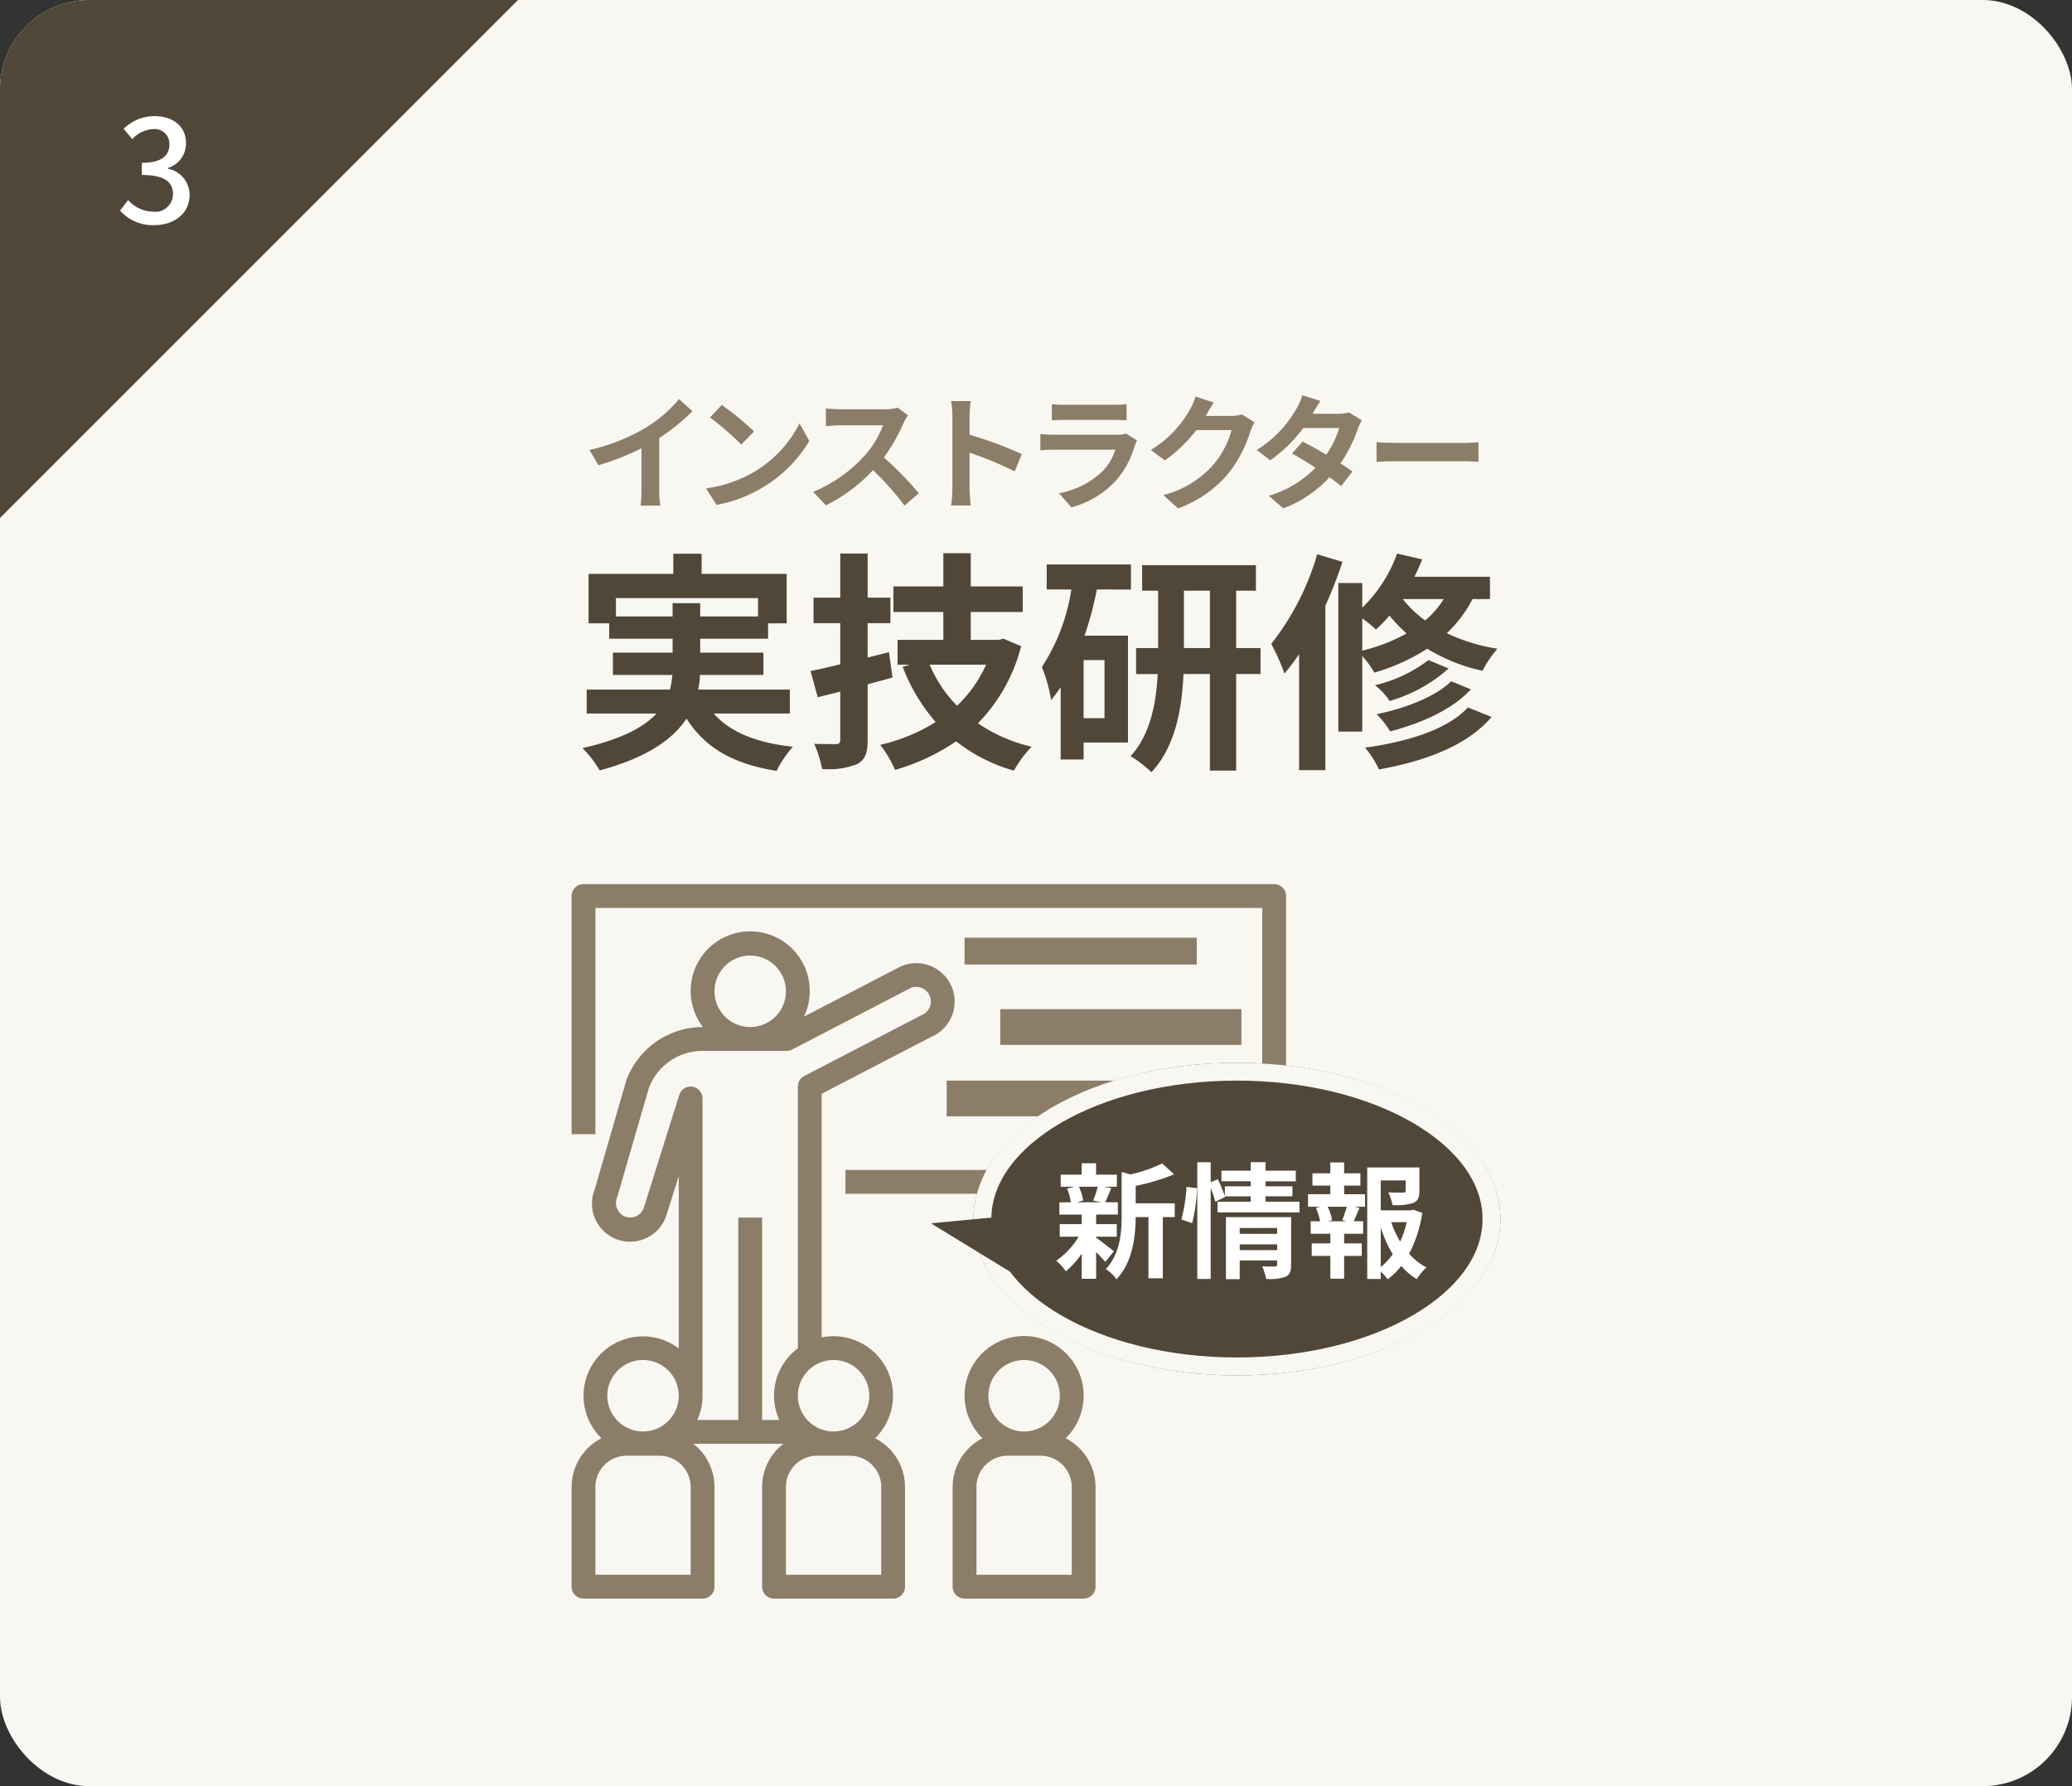
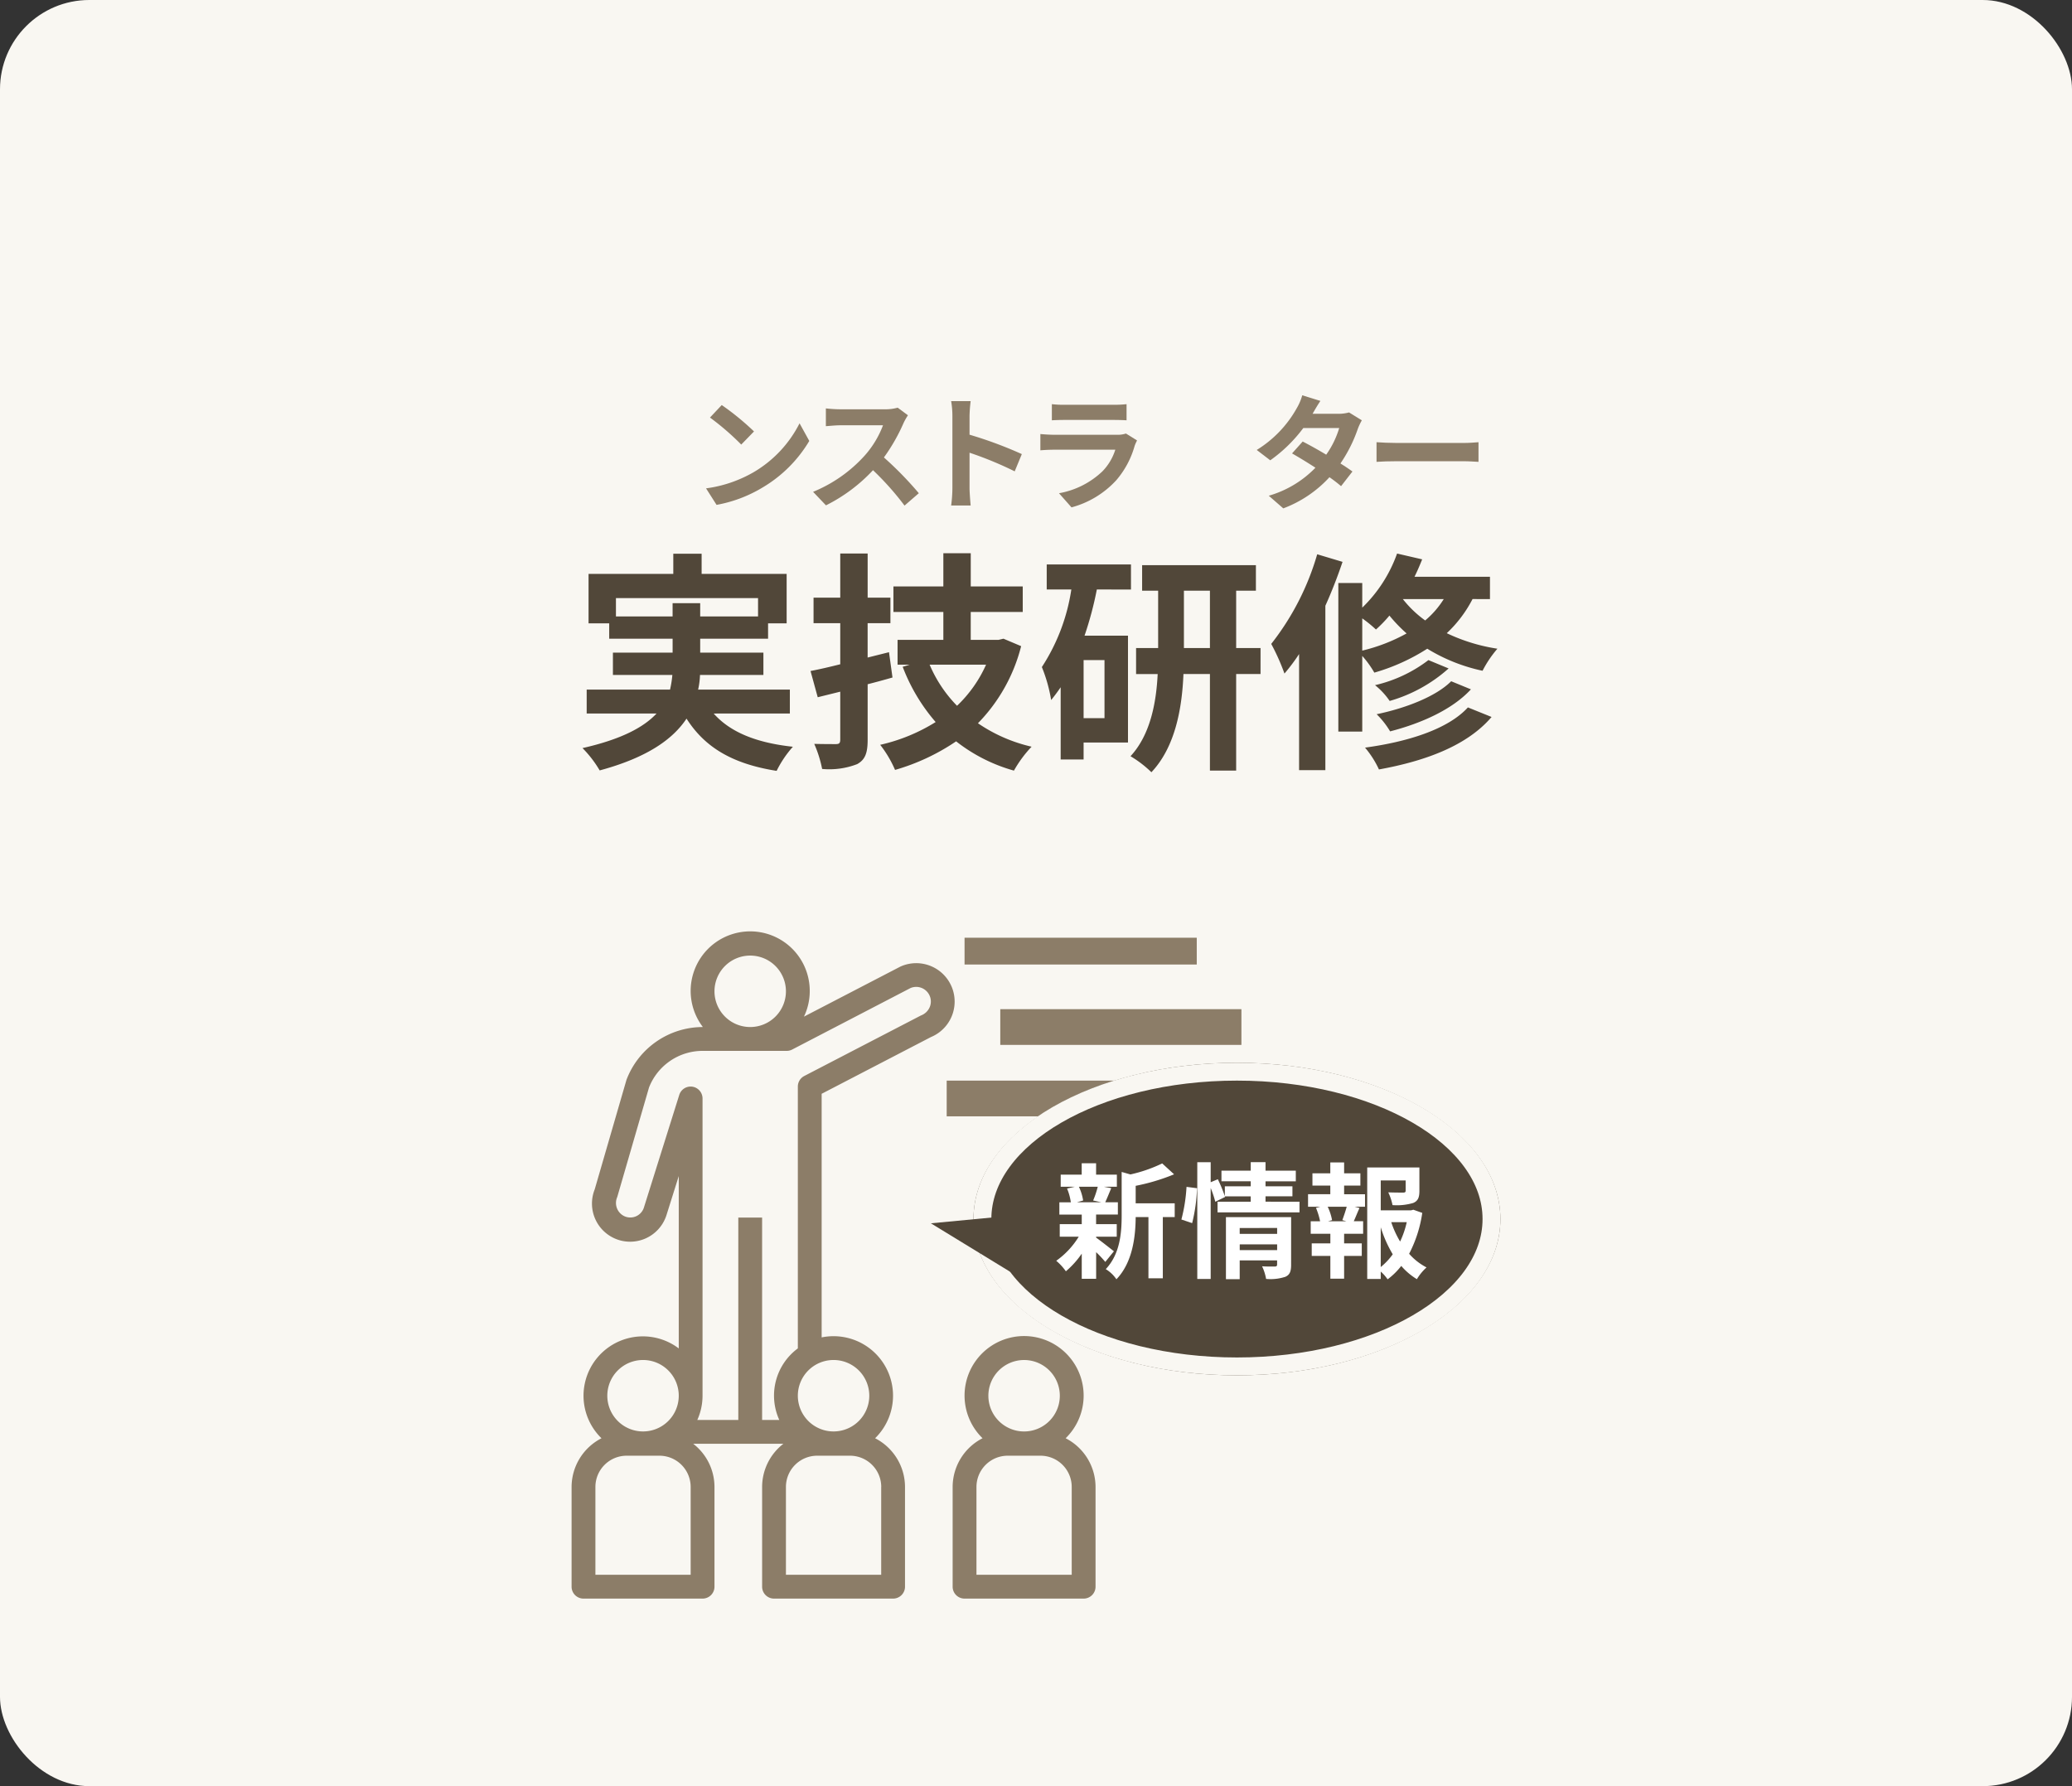
<svg xmlns="http://www.w3.org/2000/svg" width="232" height="200" viewBox="0 0 232 200">
  <rect x="0" y="0" width="232" height="200" fill="#333333" stroke="none" />
  <defs>
    <style>.a{fill:#f9f7f2;}.b{isolation:isolate;}.c{fill:#8c7d68;}.d{fill:#514739;}.e{fill:none;stroke:#f9f7f2;stroke-width:2px;}.f{fill:#fff;}</style>
  </defs>
  <rect class="a" width="232" height="200" rx="10" />
  <g class="b">
    <g class="b" transform="translate(5.115)">
-       <path class="c" d="M68.7,54.781a9.629,9.629,0,0,0,.126,1.835H66.612a15.7,15.7,0,0,0,.1-1.835V50.187a27.406,27.406,0,0,1-4.819,1.905l-1.008-1.709a21.528,21.528,0,0,0,6.373-2.535,14.793,14.793,0,0,0,3.656-3.166l1.5,1.359A23,23,0,0,1,68.7,49.053Z" />
      <path class="c" d="M79.31,52.849a13.292,13.292,0,0,0,5.1-5.45l1.09,1.975a14.894,14.894,0,0,1-5.182,5.184,15.178,15.178,0,0,1-5.2,1.974l-1.177-1.848A14.464,14.464,0,0,0,79.31,52.849Zm0-4.539-1.429,1.47a29.151,29.151,0,0,0-3.5-3.025l1.317-1.4A29.452,29.452,0,0,1,79.31,48.31Z" />
      <path class="c" d="M96.546,46.5a6.854,6.854,0,0,0-.49.868,20.609,20.609,0,0,1-2.2,3.853,39.291,39.291,0,0,1,3.908,4.005l-1.6,1.387a31.948,31.948,0,0,0-3.529-3.964,18.443,18.443,0,0,1-5.267,3.936l-1.443-1.513a15.876,15.876,0,0,0,5.743-4.019,10.844,10.844,0,0,0,2.087-3.433H89.011c-.589,0-1.359.084-1.654.1V45.73a15.679,15.679,0,0,0,1.654.1h4.93a5.057,5.057,0,0,0,1.457-.182Z" />
      <path class="c" d="M108.5,52.778a40.333,40.333,0,0,0-5.057-2.087v3.964c0,.407.071,1.387.126,1.948h-2.185a15.01,15.01,0,0,0,.14-1.948v-8.04a9.768,9.768,0,0,0-.14-1.7h2.185a15.467,15.467,0,0,0-.126,1.7v2.059a45.708,45.708,0,0,1,5.855,2.172Z" />
      <path class="c" d="M122.2,49.318a5.248,5.248,0,0,0-.265.588,10.057,10.057,0,0,1-2.074,3.881,10.486,10.486,0,0,1-5,3.025l-1.4-1.583a9.431,9.431,0,0,0,4.86-2.451,6.073,6.073,0,0,0,1.444-2.424H113c-.337,0-1.037.015-1.625.071V48.6c.588.056,1.191.084,1.625.084h6.934a2.953,2.953,0,0,0,1.022-.14Zm-9.539-4.062a11.828,11.828,0,0,0,1.457.07h5.393a13.246,13.246,0,0,0,1.514-.07v1.807c-.379-.028-1.038-.042-1.541-.042h-5.366c-.448,0-1.051.014-1.457.042Z" />
-       <path class="c" d="M135.355,47.287a5.617,5.617,0,0,0-.461,1.009,14.618,14.618,0,0,1-2.438,4.679,13.2,13.2,0,0,1-5.659,3.95l-1.652-1.486a11.159,11.159,0,0,0,5.644-3.46,9.924,9.924,0,0,0,1.989-3.823h-3.936a16,16,0,0,1-3.53,3.39l-1.569-1.163a12.344,12.344,0,0,0,4.371-4.511,6.723,6.723,0,0,0,.63-1.471l2.045.673c-.336.49-.686,1.12-.854,1.429l-.042.07h2.815a4.5,4.5,0,0,0,1.22-.168Z" />
      <path class="c" d="M147.368,47.063a6.652,6.652,0,0,0-.463.995,16.124,16.124,0,0,1-1.932,3.838c.518.322.994.644,1.344.9l-1.274,1.64a16.182,16.182,0,0,0-1.3-1,13.381,13.381,0,0,1-5.169,3.488l-1.625-1.415a11.85,11.85,0,0,0,5.225-3.138c-.952-.616-1.9-1.19-2.619-1.6l1.19-1.331c.742.378,1.7.91,2.634,1.471a10.232,10.232,0,0,0,1.457-2.983h-4.021a16.494,16.494,0,0,1-3.7,3.614L135.6,50.383a12.828,12.828,0,0,0,4.468-4.651,6.194,6.194,0,0,0,.63-1.47l2.031.63c-.335.49-.7,1.134-.868,1.428l-.014.015h2.872a4.49,4.49,0,0,0,1.218-.154Z" />
      <path class="c" d="M149.014,49.515c.5.042,1.527.084,2.256.084h7.521c.645,0,1.275-.056,1.64-.084v2.2c-.337-.015-1.051-.07-1.64-.07H151.27c-.8,0-1.738.028-2.256.07Z" />
    </g>
    <path class="d" d="M4.966-14.976V-17.03H20.878v2.054H14.4v-1.482H11.31v1.482ZM24.44-4.108V-6.786H14.17a8.827,8.827,0,0,0,.208-1.638h7.1v-2.5H14.4v-1.56H22V-14.2h2.08v-5.538H14.56V-22H11.388v2.262H1.9V-14.2H4.212v1.716h7.1v1.56H4.628v2.5h6.656a11.916,11.916,0,0,1-.26,1.638H1.69v2.678H9.516C8.086-2.574,5.59-1.222,1.222-.234a12.618,12.618,0,0,1,1.924,2.5c5.3-1.43,8.19-3.484,9.724-5.8,2.054,3.224,5.148,5.07,10.088,5.85a12.029,12.029,0,0,1,1.82-2.7c-4.108-.442-7.02-1.638-8.866-3.718Zm11.1-6.864-2.392.6v-3.848H35.7v-2.86H33.15v-4.94H30.082v4.94h-2.99v2.86h2.99v4.6c-1.248.312-2.366.572-3.328.754l.806,2.938,2.522-.624V-1.2c0,.39-.1.52-.494.52-.338,0-1.4,0-2.418-.026a13.444,13.444,0,0,1,.884,2.808A8.656,8.656,0,0,0,31.98,1.56c.884-.494,1.17-1.222,1.17-2.73V-7.384c.936-.234,1.872-.494,2.782-.754Zm10.868,1.4a14.489,14.489,0,0,1-3.25,4.6,14.86,14.86,0,0,1-3.068-4.6Zm1.95-2.912-.546.13h-3.12v-3.12h5.824v-2.86H44.694v-3.718H41.626v3.718h-5.59v2.86h5.59v3.12H36.5v2.782h1.352l-.78.234a20.589,20.589,0,0,0,3.692,6.188A20.049,20.049,0,0,1,34.554-.6,12.7,12.7,0,0,1,36.218,2.21a23.944,23.944,0,0,0,6.838-3.2A18.532,18.532,0,0,0,49.53,2.288,13.456,13.456,0,0,1,51.506-.39,17.561,17.561,0,0,1,45.5-3.016a19.01,19.01,0,0,0,4.836-8.632ZM59.67-3.588H57.33v-6.5h2.34Zm2.964-14.4V-20.8H53.2v2.808h2.756a21.818,21.818,0,0,1-3.3,8.684,17.176,17.176,0,0,1,1.04,3.692c.364-.442.728-.936,1.066-1.43V1.04H57.33v-1.9H62.3v-11.96H57.434a38.863,38.863,0,0,0,1.378-5.174Zm5.928,6.552v-6.422h2.912v6.422Zm8.58,0h-2.73v-6.422h2.21v-2.86H63.882v2.86h1.794v6.422h-2.47v2.912h2.418c-.156,3.172-.806,6.786-3.042,9.2a12.4,12.4,0,0,1,2.34,1.794c2.678-2.834,3.432-7.176,3.588-11h2.964V2.288h2.938V-8.528h2.73Zm6.344-10.5a29.444,29.444,0,0,1-5.148,10.036A24.309,24.309,0,0,1,79.82-8.58a20.786,20.786,0,0,0,1.638-2.184v13H84.4V-16.172c.728-1.612,1.378-3.3,1.924-4.914Zm5.044,7.176a14.856,14.856,0,0,1,1.534,1.248,14.326,14.326,0,0,0,1.508-1.56,17.233,17.233,0,0,0,1.924,2,19.753,19.753,0,0,1-4.966,1.924Zm9.126-2.158a10.13,10.13,0,0,1-2.08,2.392,12.226,12.226,0,0,1-2.5-2.392Zm5.174,0v-2.5H94.38c.312-.624.6-1.3.858-1.95l-2.808-.65a15.806,15.806,0,0,1-3.9,6.058V-18.72H85.852V-2.08H88.53v-8.476a11.353,11.353,0,0,1,1.352,1.872,22.418,22.418,0,0,0,5.928-2.678A19.627,19.627,0,0,0,102-8.892a12.461,12.461,0,0,1,1.664-2.47A20.167,20.167,0,0,1,97.994-13.1a14.1,14.1,0,0,0,2.886-3.822Zm-4.342,9.2c-1.716,1.716-5.1,3.016-8.346,3.692A9.44,9.44,0,0,1,91.65-2.106c3.536-.91,6.994-2.47,9.048-4.706ZM95.94-10.088A15.6,15.6,0,0,1,89.96-7.28,8.03,8.03,0,0,1,91.6-5.512a16.82,16.82,0,0,0,6.6-3.64Zm4.42,5.3C98.124-2.34,93.626-.936,88.842-.286A10.777,10.777,0,0,1,90.4,2.158c5.3-.962,9.906-2.7,12.61-5.876Z" transform="translate(64 84)" />
  </g>
-   <path class="c" d="M142.667,99H65.333A1.333,1.333,0,0,0,64,100.333h0V127h2.667V101.667h74.666V131H94.667v2.667h48A1.333,1.333,0,0,0,144,132.334h0v-32A1.333,1.333,0,0,0,142.668,99Z" />
  <rect class="c" width="26" height="3" transform="translate(108 105)" />
  <rect class="c" width="27" height="4" transform="translate(112 113)" />
  <rect class="c" width="27" height="4" transform="translate(106 121)" />
  <path class="c" d="M106.56,110.5a4.3,4.3,0,0,0-5.62-2.322h0l-.112.048-10.811,5.61a6.6,6.6,0,0,0,.65-2.836A6.667,6.667,0,1,0,78.7,115h-.056a9.149,9.149,0,0,0-8.5,5.919l-3.558,12.267A4.271,4.271,0,1,0,74.54,136.3c.023-.059.045-.118.065-.177L76,131.687v19.3a6.647,6.647,0,0,0-8.652,10.06A6.143,6.143,0,0,0,64,166.493v11.173A1.333,1.333,0,0,0,65.333,179H78.667A1.333,1.333,0,0,0,80,177.667h0V166.493a6.126,6.126,0,0,0-2.379-4.827H87.713a6.126,6.126,0,0,0-2.379,4.827v11.173A1.333,1.333,0,0,0,86.667,179H100a1.333,1.333,0,0,0,1.333-1.333h0V166.493a6.142,6.142,0,0,0-3.348-5.449A6.661,6.661,0,0,0,92,149.752V122.476l12.24-6.355a4.3,4.3,0,0,0,2.322-5.62ZM84,107a4,4,0,1,1-4,4A4,4,0,0,1,84,107ZM72,152.283a4,4,0,1,1-4,4A4,4,0,0,1,72,152.283Zm5.333,24.05H66.667v-9.84A3.5,3.5,0,0,1,70.161,163h3.678a3.5,3.5,0,0,1,3.494,3.493Zm21.333-9.84v9.84H88v-9.84A3.5,3.5,0,0,1,91.494,163h3.678a3.5,3.5,0,0,1,3.5,3.493Zm-5.333-14.21a4,4,0,1,1-4,4A4,4,0,0,1,93.333,152.283ZM104.12,112.72a1.715,1.715,0,0,1-1.006.987l-13.061,6.776a1.334,1.334,0,0,0-.72,1.184v29.317A6.577,6.577,0,0,0,87.258,159H85.333V136.333H82.667V159H78.075a6.614,6.614,0,0,0,.587-2.667h0V123a1.333,1.333,0,0,0-2.605-.4L72.08,135.269a1.6,1.6,0,0,1-2.224.887,1.637,1.637,0,0,1-.745-2.117L72.67,121.77a6.443,6.443,0,0,1,5.975-4.1h9.441a1.326,1.326,0,0,0,.614-.15l13.252-6.887a1.641,1.641,0,0,1,2.1.777A1.622,1.622,0,0,1,104.12,112.72Z" />
  <path class="c" d="M119.319,161.045a6.667,6.667,0,1,0-9.428-.124h0l.123.123a6.142,6.142,0,0,0-3.348,5.449v11.173A1.333,1.333,0,0,0,108,179h13.334a1.333,1.333,0,0,0,1.333-1.332h0V166.494A6.142,6.142,0,0,0,119.319,161.045Zm-4.652-8.76a4,4,0,1,1-4,4A4,4,0,0,1,114.667,152.285ZM120,176.334H109.334v-9.84A3.5,3.5,0,0,1,112.828,163h3.678A3.5,3.5,0,0,1,120,166.494Z" />
  <ellipse class="d" cx="29.5" cy="17.5" rx="29.5" ry="17.5" transform="translate(109 119)" />
  <ellipse class="e" cx="28.5" cy="16.5" rx="28.5" ry="16.5" transform="translate(110 120)" />
  <path class="d" d="M104.231,136.978l18.882-1.794-2.7,11.688Z" />
  <g class="b">
    <g class="b">
      <path class="f" d="M122.734,138.582c.5.351,1.667,1.274,1.99,1.527l-.966,1.191a13.323,13.323,0,0,0-1.024-1.093v2.983h-1.611v-2.815a9.931,9.931,0,0,1-1.778,1.976,6.1,6.1,0,0,0-1.079-1.177,9.183,9.183,0,0,0,2.521-2.7h-2.129v-1.4h2.465V136h-2.507v-1.373H119.9a6.234,6.234,0,0,0-.421-1.541l.856-.2h-1.569v-1.359h2.352v-1.274h1.611v1.274h2.326v1.359h-1.443l.813.154c-.252.6-.477,1.163-.672,1.583h1.414v1.373h-2.438v1.078h2.312v1.4h-2.312Zm-1.932-5.7a5.522,5.522,0,0,1,.475,1.541l-.7.2h2.745l-.924-.2a10.36,10.36,0,0,0,.518-1.541Zm10.729,3.4H130.2v6.85h-1.61v-6.85h-1.429c-.015,2.087-.308,5.043-2.157,6.962a3.858,3.858,0,0,0-1.192-1.135c1.612-1.709,1.78-4.091,1.78-6.023v-4.86l.98.28a16.325,16.325,0,0,0,3.559-1.234l1.33,1.219a22.613,22.613,0,0,1-4.3,1.289v1.961h4.37Z" />
      <path class="f" d="M132.28,136.551a18.329,18.329,0,0,0,.574-3.655l1.177.153a18.843,18.843,0,0,1-.547,3.908Zm13.224-1.989v1.191h-9.176v-1.191h3.713v-.6h-2.9l.028.069-1.093.533a11.693,11.693,0,0,0-.517-1.541v10.184h-1.5V130.136h1.5v2.241l.8-.336a16.8,16.8,0,0,1,.785,1.9v-1.106h2.9v-.561h-3.278v-1.19h3.278v-.952H141.7v.952h3.39v1.19H141.7v.561h3.012v1.121H141.7v.6Zm-.94,7.06c0,.729-.139,1.12-.644,1.345a5.358,5.358,0,0,1-2.156.238,5.492,5.492,0,0,0-.45-1.415c.575.042,1.234.028,1.416.028s.266-.056.266-.224v-.462h-4.188v2.1h-1.541v-6.947h7.3Zm-5.756-4.118v.658H143V137.5ZM143,139.982v-.643h-4.188v.643Z" />
      <path class="f" d="M150.5,133.722h2.34v1.4h-1.163l.546.141c-.238.517-.448,1.064-.644,1.484h1.05v1.4H150.5v1.08h1.976v1.4H150.5v2.55h-1.541v-2.55h-2.086v-1.4h2.086v-1.08h-2.2v-1.4h1.051a8.009,8.009,0,0,0-.462-1.5l.5-.126h-1.387v-1.4h2.492v-.967h-2v-1.373h2v-1.218H150.5v1.218h1.821v1.373H150.5Zm-.2,2.9c.154-.42.363-1.022.49-1.5h-2.129a6.044,6.044,0,0,1,.49,1.5l-.449.126h2.045Zm8.95-.812a14.337,14.337,0,0,1-1.471,4.58,6.735,6.735,0,0,0,1.948,1.527,5.788,5.788,0,0,0-1.08,1.316,7.333,7.333,0,0,1-1.75-1.484,7.794,7.794,0,0,1-1.527,1.5,4.87,4.87,0,0,0-.77-.869v.827h-1.513V130.724h5.842v2.633c0,.714-.155,1.121-.7,1.345a6.5,6.5,0,0,1-2.311.238,5.714,5.714,0,0,0-.477-1.428c.686.027,1.457.027,1.666.027s.282-.056.282-.21v-1.148H154.6v3.347h3.376l.28-.07Zm-4.65,6.065a7.26,7.26,0,0,0,1.344-1.429,13.807,13.807,0,0,1-1.344-3.025Zm1.176-5.028a10.591,10.591,0,0,0,.994,2.171,10.145,10.145,0,0,0,.743-2.171Z" />
    </g>
  </g>
-   <path class="d" d="M10,0H58L0,58V10A10,10,0,0,1,10,0Z" />
  <g class="b">
    <g class="b">
-       <path class="f" d="M4.288.208c2.16,0,3.936-1.248,3.936-3.376A2.982,2.982,0,0,0,5.792-6.112v-.08A2.846,2.846,0,0,0,7.824-8.96c0-1.952-1.488-3.04-3.6-3.04A4.963,4.963,0,0,0,.848-10.576l.96,1.152a3.448,3.448,0,0,1,2.352-1.12A1.648,1.648,0,0,1,5.968-8.832c0,1.184-.768,2.064-3.088,2.064v1.36c2.656,0,3.488.848,3.488,2.16A1.977,1.977,0,0,1,4.128-1.3a3.806,3.806,0,0,1-2.784-1.3l-.9,1.184A4.888,4.888,0,0,0,4.288.208Z" transform="translate(13 25)" />
-     </g>
+       </g>
  </g>
</svg>